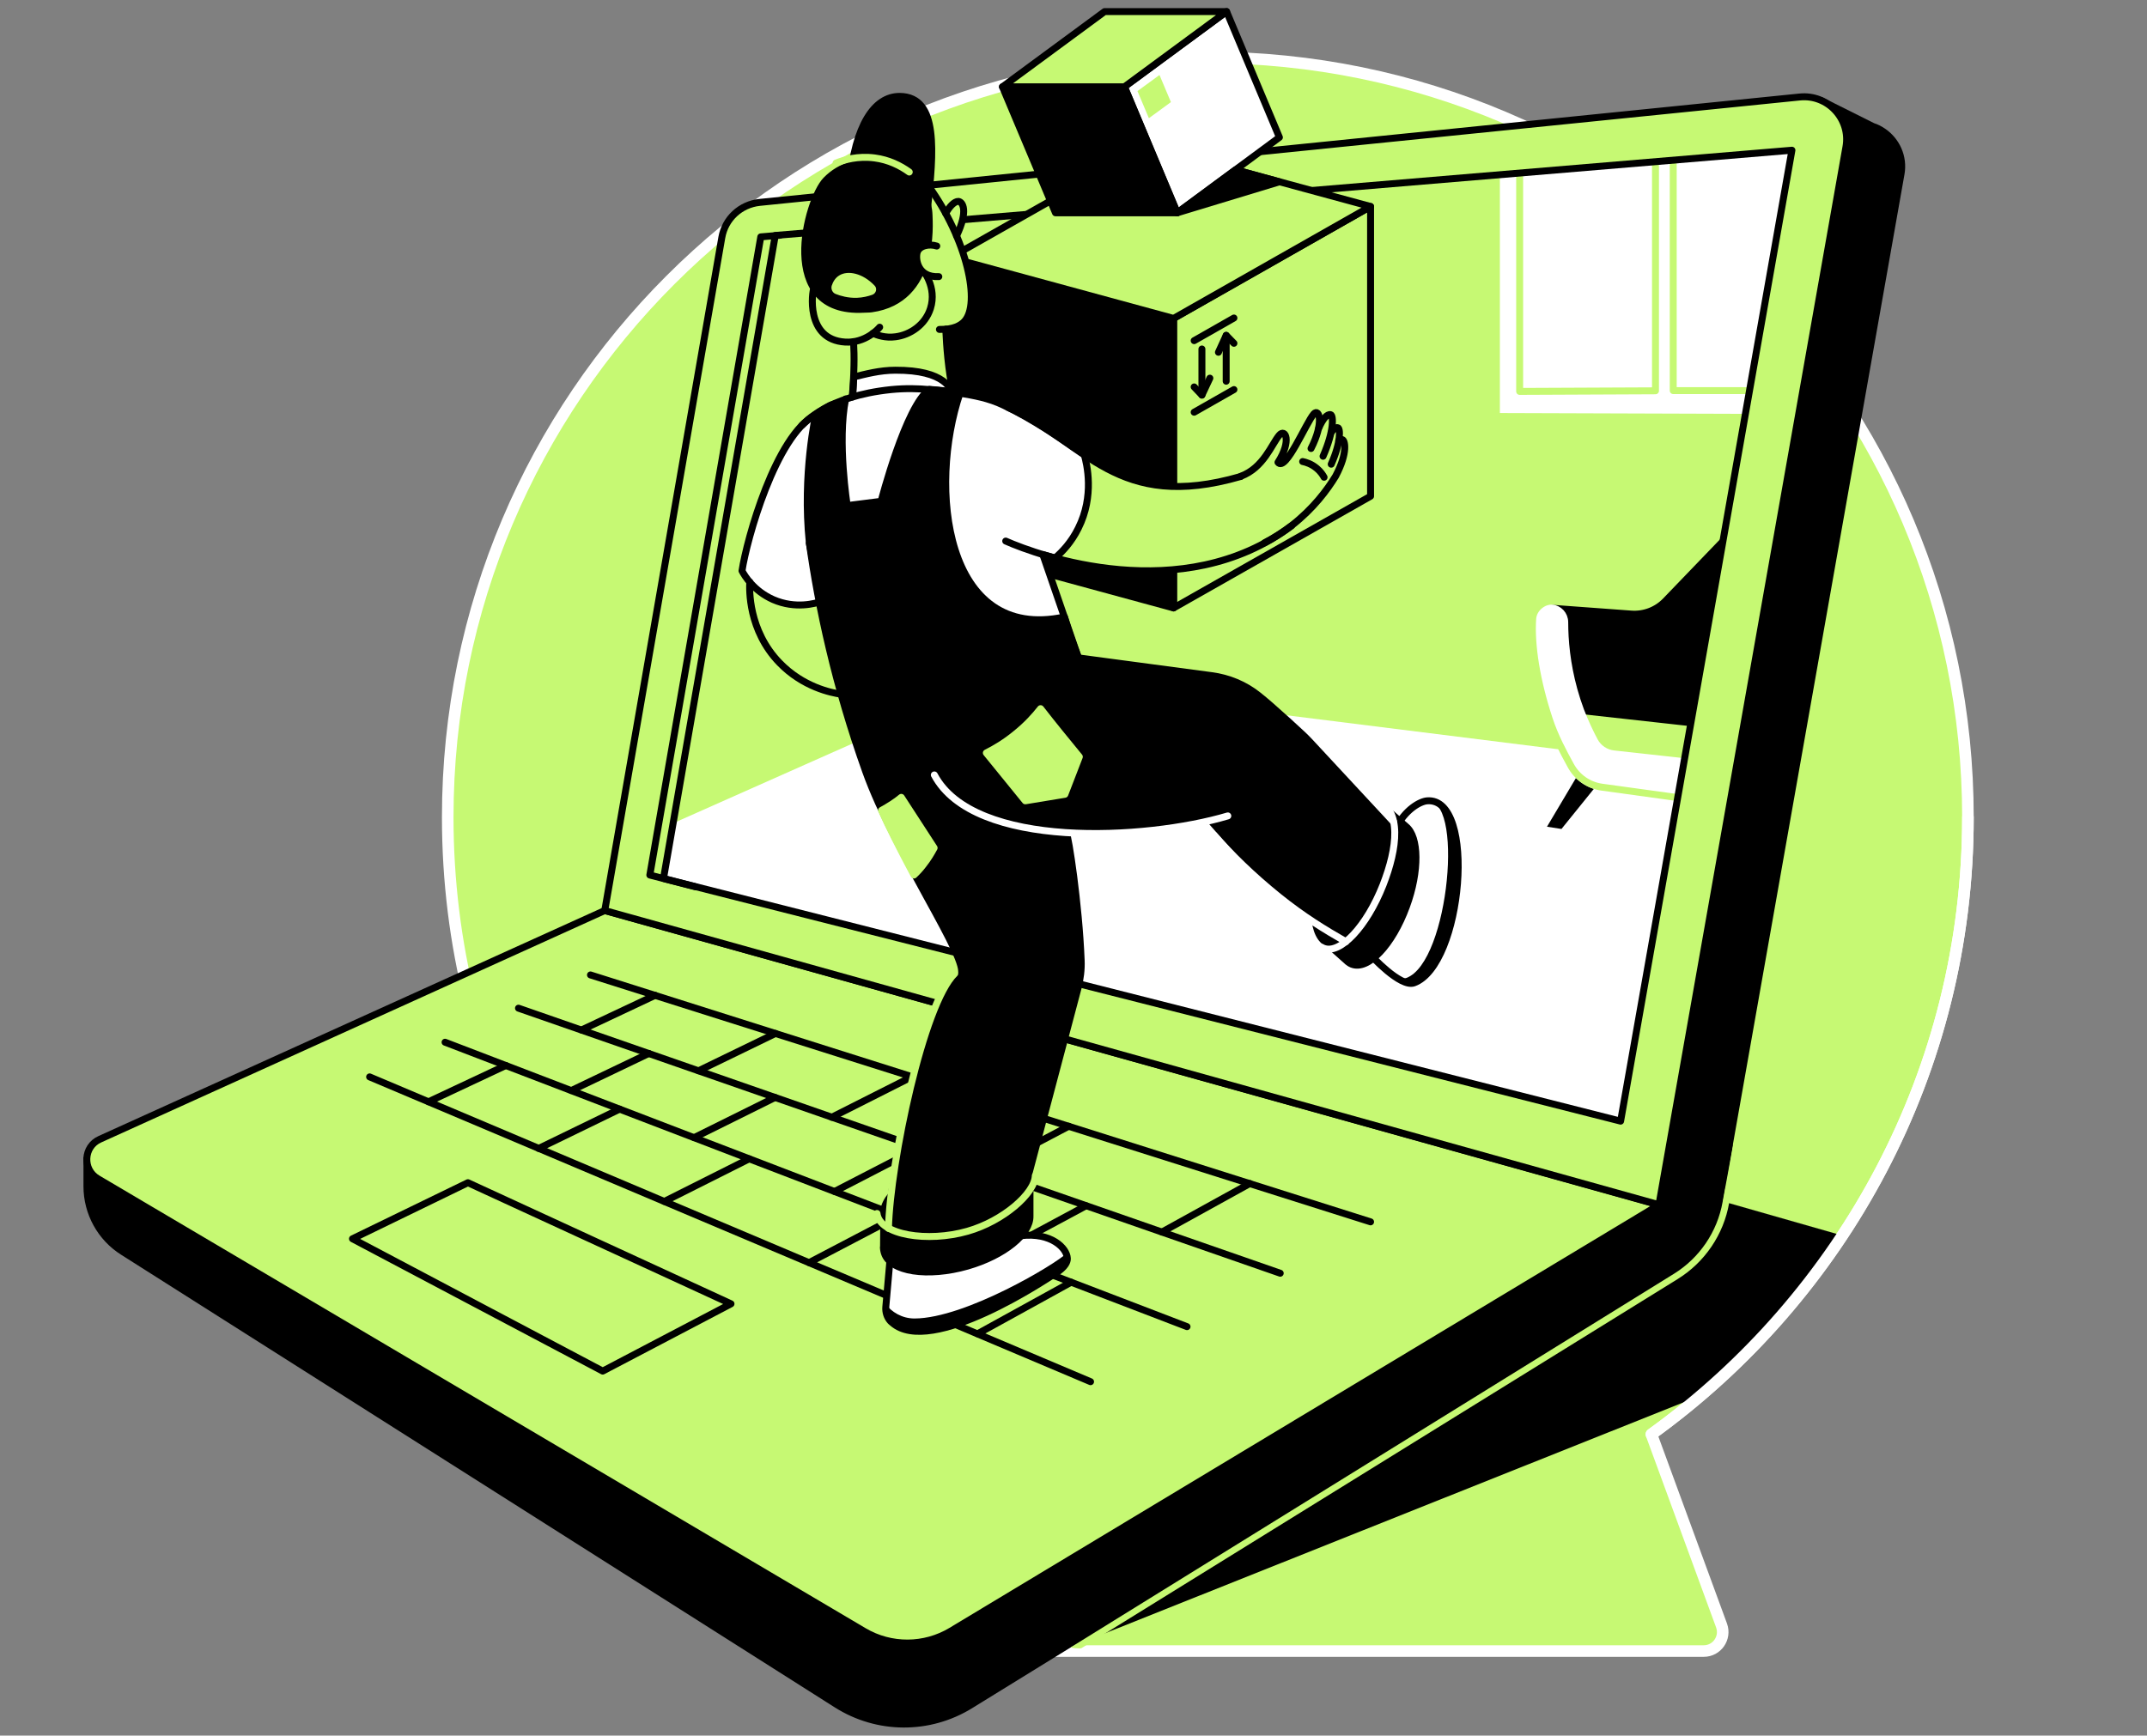
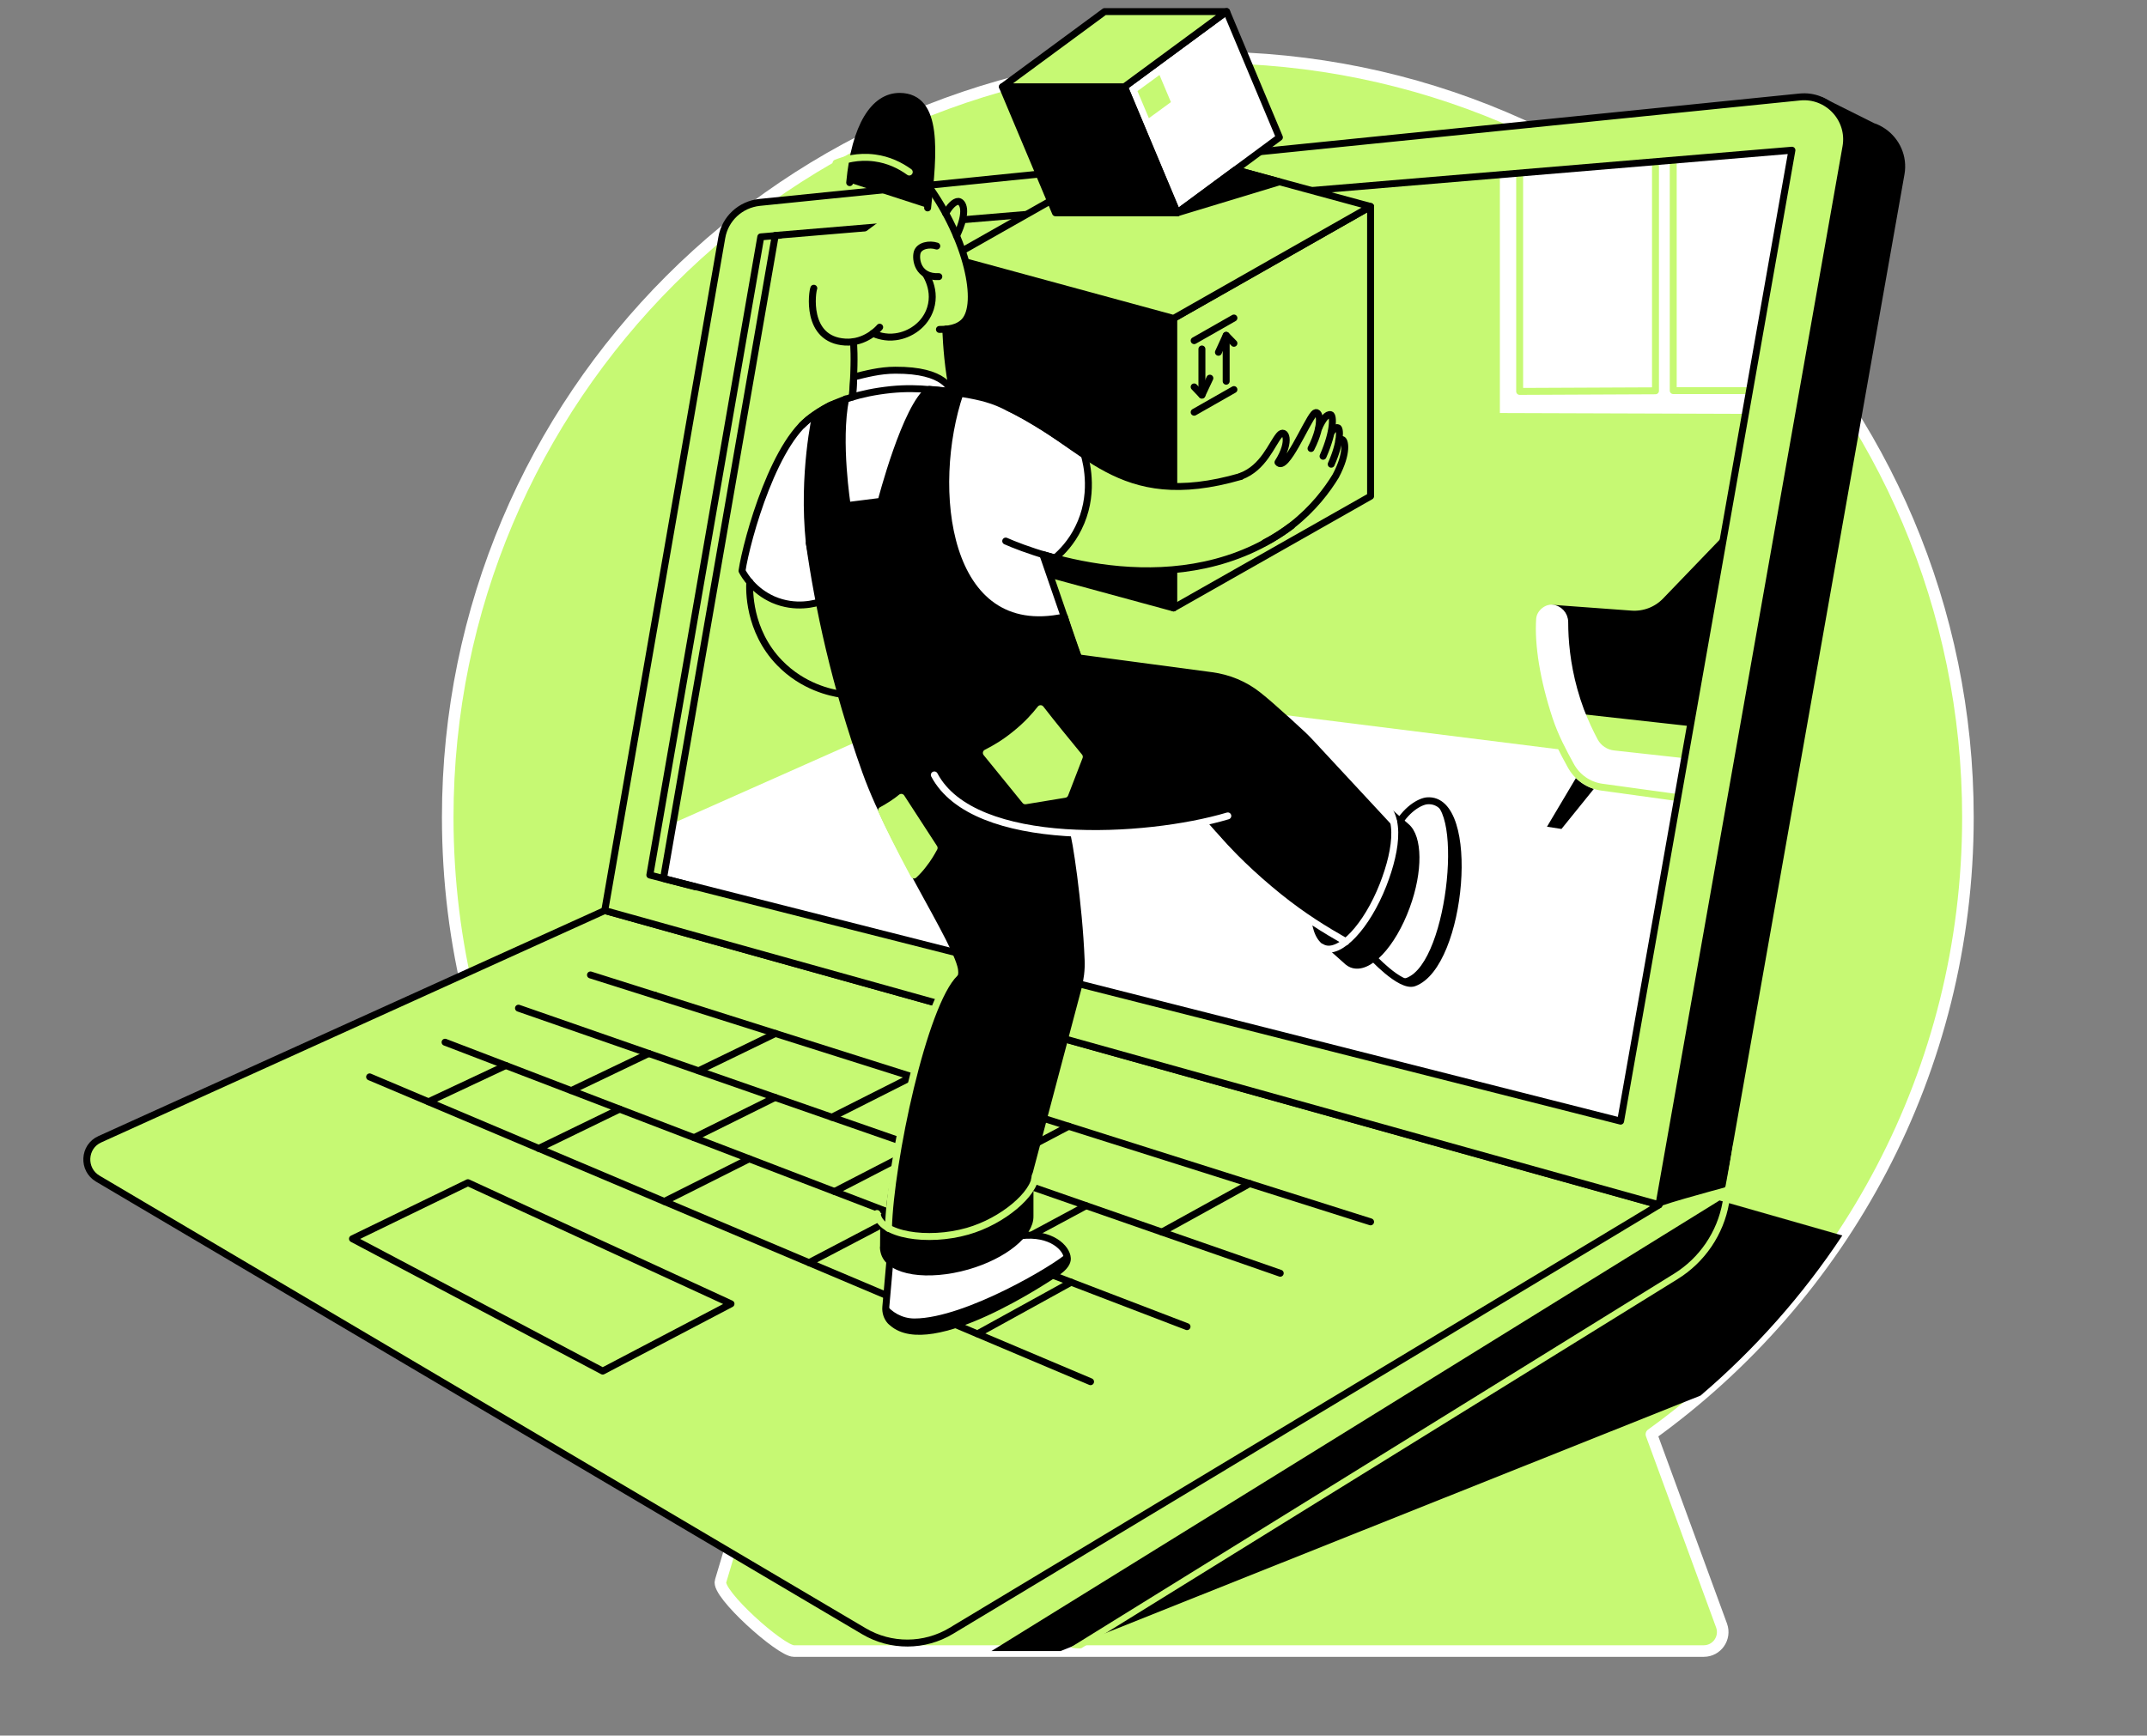
<svg xmlns="http://www.w3.org/2000/svg" width="371" height="300" viewBox="0 0 371 300" fill="none">
  <rect x="0" y="0" width="371" height="300" fill="#808080" stroke="none" />
  <path d="M340.057 141.275C340.057 68.748 281.239 9.929 208.711 9.929C136.184 9.929 77.366 68.748 77.366 141.275C77.366 185.222 98.969 224.093 132.096 247.917L124.519 273.291C123.744 275.405 134.88 285.379 137.171 285.379H294.419C296.675 285.379 298.261 283.123 297.485 280.973L285.362 247.917C318.454 224.058 340.057 185.186 340.057 141.275Z" fill="#C6F973" stroke="white" stroke-width="2" stroke-miterlimit="10" stroke-linecap="round" stroke-linejoin="round" />
  <path d="M318.348 213.556L297.133 207.494L171.32 285.379H183.267L293.855 241.221C303.265 233.186 311.511 223.882 318.348 213.556Z" fill="black" />
  <path d="M325.432 22.757C324.868 22.37 324.269 22.052 323.599 21.841L314.718 17.401L313.943 21.418L314.014 22.123L286.666 208.234C283.389 208.552 297.732 204.71 297.732 204.71L298.789 198.085L328.498 30.052C329.027 27.092 327.687 24.308 325.432 22.757Z" fill="black" stroke="black" stroke-width="1.2" stroke-miterlimit="10" stroke-linecap="round" stroke-linejoin="round" />
  <path d="M114.651 151.883L116.308 142.297L172.377 117.382L290.895 132.218L280.041 193.786L114.651 151.883Z" fill="white" />
  <path d="M272.675 133.98L272.64 133.945L267.318 142.896L269.821 143.284L275.741 135.954L275.318 135.672C274.331 135.319 273.415 134.72 272.675 133.98Z" fill="black" />
  <path d="M270.384 107.549C270.384 110.685 270.702 114.738 271.97 119.214C272.323 120.483 272.71 121.681 273.133 122.809L292.199 124.923L297.767 93.523L287.829 103.849C286.278 105.47 284.093 106.315 281.838 106.139L268.376 105.152C269.539 105.364 270.384 106.351 270.384 107.549Z" fill="black" stroke="black" stroke-width="1.2" stroke-miterlimit="10" stroke-linecap="round" stroke-linejoin="round" />
  <path d="M259.177 30.229V71.391L301.609 71.532L309.644 26L259.177 30.229Z" fill="white" />
  <path d="M286.067 28.22V67.549L262.596 67.655V28.044" stroke="#C6F973" stroke-width="1.2" stroke-miterlimit="10" stroke-linecap="round" stroke-linejoin="round" />
  <path d="M289.133 27.727V67.514H302.313" stroke="#C6F973" stroke-width="1.2" stroke-miterlimit="10" stroke-linecap="round" stroke-linejoin="round" />
  <path d="M268.058 105.082C266.649 104.976 265.415 106.069 265.415 107.478C265.345 111.848 265.768 117.699 267.918 124.218C268.94 127.32 270.173 129.998 271.406 132.289C272.499 134.333 274.508 135.742 276.798 136.059C285.256 137.222 287.265 137.504 295.723 138.667L297.767 132.394L278.878 130.315C277.468 130.174 276.199 129.328 275.53 128.06C274.719 126.544 273.909 124.817 273.133 122.809C272.71 121.681 272.323 120.483 271.97 119.214C270.737 114.738 270.384 110.685 270.384 107.549C270.384 106.245 269.398 105.188 268.094 105.082H268.058Z" fill="white" stroke="white" stroke-width="1.2" stroke-miterlimit="10" stroke-linecap="round" stroke-linejoin="round" />
  <path d="M268.199 103.919C266.79 103.813 264.992 105.082 264.851 106.915C264.534 111.566 265.556 117.769 267.706 124.289C268.728 127.39 270.173 130.033 271.406 132.289C272.499 134.333 274.508 135.742 276.798 136.059C285.256 137.222 287.265 137.504 295.723 138.667" stroke="#C6F973" stroke-width="1.2" stroke-miterlimit="10" stroke-linecap="round" stroke-linejoin="round" />
-   <path d="M15.023 200.27V205.063C15.023 209.644 17.384 213.944 21.261 216.376L144.572 294.612C151.62 299.088 160.571 299.123 167.655 294.753L288.499 220.217C293.08 217.398 296.217 212.746 297.168 207.459L298.824 198.05L289.027 196.006L286.701 208.2L164.307 281.89C159.761 284.639 154.052 284.639 149.505 281.855L15.023 200.27Z" fill="black" stroke="black" stroke-width="1.2" stroke-miterlimit="10" stroke-linecap="round" stroke-linejoin="round" />
  <path d="M104.502 157.381L17.243 196.922C14.424 198.191 14.213 202.138 16.891 203.724L149.294 281.96C153.946 284.709 159.761 284.674 164.377 281.89L286.666 208.27L104.502 157.381Z" fill="#C6F973" stroke="black" stroke-width="1.2" stroke-miterlimit="10" stroke-linecap="round" stroke-linejoin="round" />
  <path d="M102.035 168.517L236.834 211.195" stroke="black" stroke-width="1.2" stroke-miterlimit="10" stroke-linecap="round" stroke-linejoin="round" />
  <path d="M76.908 180.147L205.117 229.309" stroke="black" stroke-width="1.2" stroke-miterlimit="10" stroke-linecap="round" stroke-linejoin="round" />
  <path d="M89.594 174.261L221.222 220.076" stroke="black" stroke-width="1.2" stroke-miterlimit="10" stroke-linecap="round" stroke-linejoin="round" />
  <path d="M63.868 186.138L188.448 238.824" stroke="black" stroke-width="1.2" stroke-miterlimit="10" stroke-linecap="round" stroke-linejoin="round" />
  <path d="M104.149 236.992L60.908 214.12L80.855 204.428L126.316 225.362L104.149 236.992Z" stroke="black" stroke-width="1.2" stroke-miterlimit="10" stroke-linecap="round" stroke-linejoin="round" />
-   <path d="M113.207 172.041L100.484 178.032L113.207 172.041Z" stroke="black" stroke-width="1.2" stroke-miterlimit="10" stroke-linecap="round" stroke-linejoin="round" />
+   <path d="M113.207 172.041L113.207 172.041Z" stroke="black" stroke-width="1.2" stroke-miterlimit="10" stroke-linecap="round" stroke-linejoin="round" />
  <path d="M133.999 178.631L120.713 185.081L133.999 178.631Z" stroke="black" stroke-width="1.2" stroke-miterlimit="10" stroke-linecap="round" stroke-linejoin="round" />
  <path d="M157.611 186.103L143.726 193.116L157.611 186.103Z" stroke="black" stroke-width="1.2" stroke-miterlimit="10" stroke-linecap="round" stroke-linejoin="round" />
  <path d="M184.677 194.666L170.157 202.313L184.677 194.666Z" stroke="black" stroke-width="1.2" stroke-miterlimit="10" stroke-linecap="round" stroke-linejoin="round" />
  <path d="M215.971 204.569L200.782 212.957L215.971 204.569Z" stroke="black" stroke-width="1.2" stroke-miterlimit="10" stroke-linecap="round" stroke-linejoin="round" />
  <path d="M87.41 184.164L74.053 190.437L87.41 184.164Z" stroke="black" stroke-width="1.2" stroke-miterlimit="10" stroke-linecap="round" stroke-linejoin="round" />
  <path d="M107.074 191.706L93.084 198.507L107.074 191.706Z" stroke="black" stroke-width="1.2" stroke-miterlimit="10" stroke-linecap="round" stroke-linejoin="round" />
  <path d="M129.453 200.305L114.792 207.67L129.453 200.305Z" stroke="black" stroke-width="1.2" stroke-miterlimit="10" stroke-linecap="round" stroke-linejoin="round" />
  <path d="M155.215 210.173L139.814 218.243L155.215 210.173Z" stroke="black" stroke-width="1.2" stroke-miterlimit="10" stroke-linecap="round" stroke-linejoin="round" />
  <path d="M185.1 221.626L168.924 230.542L185.1 221.626Z" stroke="black" stroke-width="1.2" stroke-miterlimit="10" stroke-linecap="round" stroke-linejoin="round" />
  <path d="M112.114 182.085L98.722 188.499L112.114 182.085Z" stroke="black" stroke-width="1.2" stroke-miterlimit="10" stroke-linecap="round" stroke-linejoin="round" />
  <path d="M133.929 189.697L119.938 196.64L133.929 189.697Z" stroke="black" stroke-width="1.2" stroke-miterlimit="10" stroke-linecap="round" stroke-linejoin="round" />
  <path d="M158.88 198.367L144.219 205.944L158.88 198.367Z" stroke="black" stroke-width="1.2" stroke-miterlimit="10" stroke-linecap="round" stroke-linejoin="round" />
  <path d="M187.672 208.411L172.272 216.692L187.672 208.411Z" stroke="black" stroke-width="1.2" stroke-miterlimit="10" stroke-linecap="round" stroke-linejoin="round" />
  <path d="M310.983 16.801L131.25 35.021C127.973 35.339 125.294 37.841 124.73 41.083L104.502 157.416L286.701 208.27L318.983 25.4C319.793 20.572 315.811 16.308 310.983 16.801ZM280.041 193.785L114.651 151.848L133.964 40.695L309.644 25.964L280.041 193.785Z" fill="#C6F973" />
  <path d="M104.502 157.381L124.73 41.048C125.294 37.806 127.937 35.339 131.25 34.986L310.983 16.767C315.846 16.273 319.829 20.573 318.983 25.366L286.666 208.235L104.502 157.381Z" stroke="black" stroke-width="1.2" stroke-miterlimit="10" stroke-linecap="round" stroke-linejoin="round" />
  <path d="M280.041 193.786L114.651 151.848L133.964 40.696L309.644 25.965L280.041 193.786Z" stroke="black" stroke-width="1.2" stroke-miterlimit="10" stroke-linecap="round" stroke-linejoin="round" />
  <path d="M120.22 153.293L112.29 151.249L131.462 40.942L134.774 40.66" stroke="black" stroke-width="1.2" stroke-miterlimit="10" stroke-linecap="round" stroke-linejoin="round" />
  <path d="M185.064 284.709L289.239 220.182C293.679 217.433 296.745 212.922 297.661 207.776L299.494 197.838C299.565 197.521 299.846 197.345 300.164 197.38C300.481 197.451 300.657 197.733 300.622 198.05L298.789 207.953C297.838 213.415 294.56 218.208 289.873 221.098L186.862 284.885C186.721 284.991 184.782 284.85 185.064 284.709Z" fill="#C6F973" />
  <path d="M181.223 34.881L219.812 45.383" stroke="black" stroke-width="1.2" stroke-miterlimit="10" stroke-linecap="round" stroke-linejoin="round" />
  <path d="M202.791 105.082L236.834 85.769V35.691L202.791 55.039V105.082Z" fill="#C6F973" stroke="black" stroke-width="1.2" stroke-miterlimit="10" stroke-linecap="round" stroke-linejoin="round" />
  <path d="M202.791 105.082L164.201 94.58V44.537L202.791 55.039V105.082Z" fill="black" stroke="black" stroke-width="1.2" stroke-miterlimit="10" stroke-linecap="round" stroke-linejoin="round" />
  <path d="M236.834 35.691L198.28 25.224L164.201 44.537L202.791 55.039L236.834 35.691Z" fill="#C6F973" stroke="black" stroke-width="1.2" stroke-miterlimit="10" stroke-linecap="round" stroke-linejoin="round" />
  <path d="M207.69 60.325V68.29" stroke="black" stroke-width="1.2" stroke-miterlimit="10" stroke-linecap="round" stroke-linejoin="round" />
  <path d="M206.35 66.88L207.69 68.29L209.064 65.365" stroke="black" stroke-width="1.2" stroke-miterlimit="10" stroke-linecap="round" stroke-linejoin="round" />
  <path d="M211.883 65.893V57.964" stroke="black" stroke-width="1.2" stroke-miterlimit="10" stroke-linecap="round" stroke-linejoin="round" />
  <path d="M213.222 59.338L211.883 57.964L210.544 60.889" stroke="black" stroke-width="1.2" stroke-miterlimit="10" stroke-linecap="round" stroke-linejoin="round" />
  <path d="M206.35 58.88L213.222 54.968" stroke="black" stroke-width="1.2" stroke-miterlimit="10" stroke-linecap="round" stroke-linejoin="round" />
  <path d="M206.35 71.25L213.222 67.338" stroke="black" stroke-width="1.2" stroke-miterlimit="10" stroke-linecap="round" stroke-linejoin="round" />
  <path d="M221.081 23.744L203.425 36.784L194.298 15.004L211.954 2L221.081 23.744Z" fill="white" stroke="black" stroke-width="1.2" stroke-miterlimit="10" stroke-linecap="round" stroke-linejoin="round" />
  <path d="M182.386 36.783H203.425L194.298 15.004H173.223L182.386 36.783Z" fill="black" stroke="black" stroke-width="1.2" stroke-miterlimit="10" stroke-linecap="round" stroke-linejoin="round" />
  <path d="M190.879 2H211.954L194.298 15.004H173.223L190.879 2Z" fill="#C6F973" stroke="black" stroke-width="1.2" stroke-miterlimit="10" stroke-linecap="round" stroke-linejoin="round" />
  <path d="M202.333 17.648L198.527 20.432L196.553 15.745L200.359 12.96L202.333 17.648Z" fill="#C6F973" />
  <path d="M203.425 36.783L221.081 31.427L213.504 29.347L203.425 36.783Z" fill="black" stroke="black" stroke-width="1.2" stroke-miterlimit="10" stroke-linecap="round" stroke-linejoin="round" />
  <path d="M236.834 165.063C236.834 165.063 241.98 170.737 244.341 169.891C252.728 166.825 255.23 137.716 246.596 138.421C245.398 138.526 242.861 139.865 241.134 143.249C239.865 144.094 240.253 146.42 239.019 147.266" fill="white" />
  <path d="M236.834 165.063C236.834 165.063 241.98 170.737 244.341 169.891C252.728 166.825 255.23 137.716 246.596 138.421C245.398 138.526 242.861 139.865 241.134 143.249C239.865 144.094 240.253 146.42 239.019 147.266" stroke="black" stroke-width="1.2" stroke-miterlimit="10" stroke-linecap="round" stroke-linejoin="round" />
  <path d="M247.513 138.632C253.081 140.711 249.592 169.997 241.592 169.222L242.614 169.75C243.248 169.997 243.812 170.103 244.306 169.927C252.2 167.037 254.385 141.169 247.513 138.632Z" fill="black" />
  <path d="M239.044 152.796C241.415 146.099 241.017 139.849 238.155 138.835C235.292 137.821 231.05 142.429 228.678 149.126C226.307 155.823 226.705 162.074 229.567 163.087C232.429 164.101 236.672 159.493 239.044 152.796Z" fill="black" stroke="black" stroke-width="1.2" stroke-miterlimit="10" stroke-linecap="round" stroke-linejoin="round" />
  <path d="M238.913 153.046C236.482 159.707 232.218 164.182 229.433 163.019C229.328 162.984 229.187 162.914 229.081 162.843L232.64 166.015C232.781 166.156 232.887 166.261 233.063 166.367C233.204 166.473 233.381 166.579 233.557 166.649C236.376 167.812 240.605 163.336 243.037 156.676C245.292 150.544 245.186 144.658 242.966 142.861L238.984 139.372C241.098 141.346 241.098 147.09 238.913 153.046Z" fill="black" stroke="black" stroke-width="1.2" stroke-miterlimit="10" stroke-linecap="round" stroke-linejoin="round" />
-   <path d="M166.969 212.903C173.888 210.978 178.762 206.773 177.854 203.51C176.946 200.247 170.602 199.163 163.682 201.088C156.763 203.012 151.89 207.218 152.798 210.48C153.705 213.743 160.05 214.828 166.969 212.903Z" fill="black" stroke="black" stroke-width="1.2" stroke-miterlimit="10" stroke-linecap="round" stroke-linejoin="round" />
  <path d="M153.805 217.574L153.065 225.926C152.994 226.807 153.276 227.688 153.84 228.322C153.946 228.428 154.051 228.534 154.192 228.64C160.853 234.525 180.976 221.063 183.02 219.653C184.359 218.631 184.465 217.856 184.43 217.468C184.359 215.776 181.681 212.957 176.395 213.591" fill="white" />
  <path d="M153.805 217.574L153.065 225.926C152.994 226.807 153.276 227.688 153.84 228.322C153.946 228.428 154.051 228.534 154.192 228.64C160.853 234.525 180.976 221.063 183.02 219.653C184.359 218.631 184.465 217.856 184.43 217.468C184.359 215.776 181.681 212.957 176.395 213.591" stroke="black" stroke-width="1.2" stroke-miterlimit="10" stroke-linecap="round" stroke-linejoin="round" />
  <path d="M154.157 228.639C160.818 234.525 180.941 221.062 182.985 219.653C184.324 218.631 184.43 217.855 184.395 217.468C184.395 217.221 184.324 216.974 184.218 216.692C182.562 218.384 166.88 227.864 158.034 227.899C155.849 227.899 154.052 226.772 152.994 225.362V225.926C152.924 226.807 153.206 227.688 153.77 228.322C153.946 228.428 154.052 228.534 154.157 228.639Z" fill="black" />
  <path d="M160.36 32.026C167.126 41.365 169.523 52.501 166.633 55.567C165.998 56.237 164.8 56.977 162.333 56.941L163.426 57.329L164.166 66.844L147.461 65.752V59.056L144.783 52.36L141.682 45.911L160.36 32.026Z" fill="#C6F973" />
  <path d="M147.532 65.153C149.611 64.66 152.007 63.99 154.721 63.99C163.32 63.955 164.589 67.268 164.871 68.889L147.285 70.158L147.532 65.153Z" fill="white" stroke="black" stroke-width="1.2" stroke-miterlimit="10" stroke-linecap="round" stroke-linejoin="round" />
  <path d="M163.426 36.889C164.025 35.726 164.941 34.775 165.611 34.81C166.351 34.88 167.373 36.396 165.294 40.766" fill="#C6F973" />
  <path d="M163.426 36.889C164.025 35.726 164.941 34.775 165.611 34.81C166.351 34.88 167.373 36.396 165.294 40.766" stroke="black" stroke-width="1.2" stroke-miterlimit="10" stroke-linecap="round" stroke-linejoin="round" />
  <path d="M160.36 32.026C167.126 41.365 169.523 52.501 166.633 55.567C165.998 56.237 164.8 56.977 162.333 56.941" stroke="black" stroke-width="1.2" stroke-miterlimit="10" stroke-linecap="round" stroke-linejoin="round" />
  <path d="M160.289 35.938C161.311 26.387 162.263 16.731 155.496 16.661C151.056 16.625 147.743 21.735 146.827 31.568" fill="black" />
  <path d="M160.289 35.938C161.311 26.387 162.263 16.731 155.496 16.661C151.056 16.625 147.743 21.735 146.827 31.568" stroke="black" stroke-width="1.2" stroke-miterlimit="10" stroke-linecap="round" stroke-linejoin="round" />
-   <path d="M160.536 37.171C160.571 38.651 161.664 51.832 150.598 53.382C150.14 53.453 149.682 53.417 149.259 53.453C134.07 54.298 139.426 34.563 142.739 31.145C147.743 25.999 155.849 28.22 157.963 30.933C159.373 32.766 160.466 34.845 160.536 37.171Z" fill="black" stroke="black" stroke-width="1.2" stroke-miterlimit="10" stroke-linecap="round" stroke-linejoin="round" />
  <path d="M144.395 50.81C143.831 50.598 143.55 49.929 143.726 49.365C143.937 48.73 144.325 48.026 145.03 47.603C146.51 46.686 149.082 47.215 151.126 49.365C151.62 49.858 151.408 50.704 150.739 50.951C150.034 51.197 149.118 51.444 148.025 51.479C146.545 51.514 145.276 51.162 144.395 50.81Z" fill="#C6F973" />
  <path d="M144.466 28.185C145.84 27.621 148.237 26.916 151.162 27.304C153.558 27.621 155.567 28.608 157.118 29.735" stroke="#C6F973" stroke-width="1.2" stroke-miterlimit="10" stroke-linecap="round" stroke-linejoin="round" />
  <path d="M152.007 56.554C151.761 56.872 149.505 59.339 146.052 59.127C139.074 58.704 140.378 50.281 140.624 49.823" stroke="black" stroke-width="1.2" stroke-miterlimit="10" stroke-linecap="round" stroke-linejoin="round" />
  <path d="M150.844 57.611C151.549 57.928 152.994 58.457 154.756 58.21C157.223 57.893 159.866 56.202 160.783 53.312C161.946 49.611 159.479 46.651 159.302 46.475" stroke="black" stroke-width="1.2" stroke-miterlimit="10" stroke-linecap="round" stroke-linejoin="round" />
  <path d="M162.228 47.814C158.598 47.99 158.14 44.819 158.492 43.62C158.844 42.457 160.571 42.105 161.875 42.528" fill="#C6F973" />
  <path d="M162.228 47.814C158.598 47.99 158.14 44.819 158.492 43.62C158.844 42.457 160.571 42.105 161.875 42.528" stroke="black" stroke-width="1.2" stroke-miterlimit="10" stroke-linecap="round" stroke-linejoin="round" />
  <path d="M153.946 67.338C160.642 66.915 168.571 67.832 174.175 70.369C187.778 76.536 192.888 88.554 214.421 82.316C217.346 85.171 220.271 87.99 223.196 90.844C204.236 105.047 179.355 95.955 173.787 93.488" fill="#C6F973" />
  <path d="M226.544 77.558C228.835 73.083 227.953 70.545 227.037 71.567C225.663 73.047 222.139 81.681 220.835 79.955C222.103 77.065 222.103 73.999 221.046 75.268C219.742 76.818 217.804 80.624 214.421 82.351L215.478 89.294L223.231 90.88L229.857 82.527L230.138 76.008" fill="#C6F973" />
  <path d="M230.033 80.237C231.76 76.36 231.619 73.999 231.16 73.928C230.632 73.823 229.962 74.527 229.363 75.972" fill="#C6F973" />
  <path d="M230.138 78.052C230.738 76.642 231.407 75.902 231.936 76.008C232.394 76.114 232.993 78.193 230.808 82.316C229.328 84.748 226.931 87.955 223.231 90.844C221.575 92.113 219.989 93.1 218.544 93.84" fill="#C6F973" />
  <path d="M225.099 79.778C225.628 79.884 226.614 80.166 227.566 80.977C228.2 81.505 228.588 82.104 228.799 82.492" fill="#C6F973" />
  <path d="M227.883 73.963C228.588 72.342 229.328 71.532 229.927 71.638C230.42 71.743 230.561 74.422 228.623 78.827L225.839 78.192" fill="#C6F973" />
  <path d="M142.598 73.365L140.942 71.673C134.034 75.267 129.03 93.241 128.219 98.668C128.678 99.549 130.263 102.157 133.611 103.637C137.488 105.329 140.977 104.271 141.823 103.989C142.069 93.769 142.316 83.549 142.598 73.365Z" fill="white" stroke="black" stroke-width="1.2" stroke-miterlimit="10" stroke-linecap="round" stroke-linejoin="round" />
  <path d="M129.559 100.606C129.488 101.875 129.277 108.959 134.704 114.562C138.757 118.756 143.62 119.743 145.312 119.989" stroke="black" stroke-width="1.2" stroke-miterlimit="10" stroke-linecap="round" stroke-linejoin="round" />
  <path d="M187.32 78.615C187.778 80.236 189.117 85.734 186.298 91.338C185.1 93.769 183.514 95.425 182.28 96.483C181.575 96.271 180.871 96.095 180.166 95.884L186.333 113.786L142.175 106.033L139.814 93.91L140.942 71.708C141.506 71.285 142.14 70.862 142.915 70.439C143.761 69.981 144.536 69.629 145.241 69.382C147.461 68.571 150.422 67.761 153.981 67.444C156.483 67.197 158.739 67.267 160.607 67.444C161.488 67.514 162.439 67.62 163.391 67.725C164.272 67.831 165.118 67.972 165.928 68.078C168.184 68.466 170.827 68.888 173.435 70.157C178.615 72.554 183.478 75.937 187.32 78.615Z" fill="white" />
  <path d="M138.58 73.505C139.144 73.082 142.809 68.501 153.981 67.338C156.483 67.091 158.739 67.162 160.607 67.338C161.488 67.409 162.439 67.514 163.391 67.62C164.272 67.726 165.117 67.867 165.928 67.972C168.183 68.36 170.827 68.783 173.434 70.052C178.65 72.519 183.514 75.937 187.355 78.58C187.813 80.201 189.152 85.699 186.333 91.302C185.135 93.734 183.549 95.391 182.315 96.448C181.611 96.236 180.906 96.06 180.201 95.849L186.368 113.751L142.21 105.998L139.849 93.875" stroke="black" stroke-width="1.2" stroke-miterlimit="10" stroke-linecap="round" stroke-linejoin="round" />
  <path d="M183.937 106.633C184.606 109.029 185.487 111.426 186.368 113.716L209.346 116.782C212.306 117.17 215.125 118.333 217.451 120.201C221.751 123.549 238.596 139.548 241.874 143.284C242.262 144.059 244.764 149.487 242.156 155.407C239.9 160.517 235.389 162.491 234.403 162.878C230.632 160.799 226.297 158.086 221.786 154.561C216.817 150.65 212.236 145.293 209.17 141.804C202.756 142.544 196.306 143.46 188.87 143.249C187.284 143.214 185.804 144.059 184.254 143.954C184.641 144.482 186.439 156.218 186.826 165.98C186.897 167.601 186.685 169.187 186.298 170.737C182.95 183.389 179.602 196.041 176.254 208.693C175.69 209.045 162.686 217.433 155.602 212.252C154.897 211.723 154.193 211.054 153.558 210.102C154.193 203.935 155.849 196.57 157.999 188.217C160.219 179.618 163.038 171.336 166.034 168.482C167.69 166.121 154.615 147.443 149.576 133.311C144.254 118.403 141.4 104.871 139.849 93.805C138.616 81.858 140.977 71.603 140.977 71.603C140.977 71.603 142.492 70.545 143.479 70.052C144.113 69.735 146.016 69.558 146.122 68.959C144.642 76.325 146.404 87.391 146.404 87.391L152.254 86.651C152.254 86.651 156.518 70.122 160.607 67.303C161.629 67.374 162.686 67.479 163.778 67.62C165.082 67.796 165.893 67.937 165.893 67.937C160.36 84.219 163.179 111.108 183.937 106.633Z" fill="black" stroke="black" stroke-width="1.2" stroke-miterlimit="10" stroke-linecap="round" stroke-linejoin="round" />
  <path d="M161.452 133.945C168.289 146.879 198.068 145.222 212.165 141.028" stroke="white" stroke-width="1.2" stroke-miterlimit="10" stroke-linecap="round" stroke-linejoin="round" />
  <path d="M147.497 59.056C147.567 60.36 147.602 61.735 147.567 63.18C147.532 65.118 147.426 66.951 147.25 68.642" stroke="black" stroke-width="1.2" stroke-miterlimit="10" stroke-linecap="round" stroke-linejoin="round" />
  <path d="M163.426 56.907C163.496 58.457 163.602 60.149 163.778 61.876C163.99 63.99 164.307 65.964 164.659 67.796" stroke="black" stroke-width="1.2" stroke-miterlimit="10" stroke-linecap="round" stroke-linejoin="round" />
  <path d="M223.196 90.879C204.236 105.082 179.355 95.989 173.787 93.522" stroke="black" stroke-width="1.2" stroke-miterlimit="10" stroke-linecap="round" stroke-linejoin="round" />
  <path d="M174.175 70.404C187.778 76.571 192.888 88.588 214.421 82.351" stroke="black" stroke-width="1.2" stroke-miterlimit="10" stroke-linecap="round" stroke-linejoin="round" />
  <path d="M214.421 82.316C218.332 80.871 219.742 76.782 221.046 75.232C222.103 73.963 223.231 76.183 220.835 79.919C222.174 81.646 225.698 73.012 227.037 71.531C227.953 70.51 228.835 73.047 226.544 77.523" stroke="black" stroke-width="1.2" stroke-miterlimit="10" stroke-linecap="round" stroke-linejoin="round" />
  <path d="M228.623 78.862C230.561 74.457 230.42 71.778 229.927 71.673C229.328 71.532 228.588 72.377 227.883 73.999" stroke="black" stroke-width="1.2" stroke-miterlimit="10" stroke-linecap="round" stroke-linejoin="round" />
  <path d="M230.033 80.237C231.76 76.36 231.619 73.999 231.16 73.928C230.878 73.858 230.561 74.034 230.244 74.457C230.209 74.527 230.138 74.598 230.103 74.633" stroke="black" stroke-width="1.2" stroke-miterlimit="10" stroke-linecap="round" stroke-linejoin="round" />
  <path d="M231.337 76.183C231.548 76.007 231.759 75.937 231.936 75.972C232.394 76.078 232.993 78.157 230.808 82.28C229.328 84.712 226.931 87.919 223.231 90.809C221.575 92.077 219.989 93.064 218.544 93.804" stroke="black" stroke-width="1.2" stroke-miterlimit="10" stroke-linecap="round" stroke-linejoin="round" />
-   <path d="M225.099 79.778C225.627 79.884 226.614 80.166 227.566 80.977C228.2 81.505 228.588 82.104 228.799 82.492" stroke="black" stroke-width="1.2" stroke-miterlimit="10" stroke-linecap="round" stroke-linejoin="round" />
  <path d="M167.197 212.851C160.289 214.825 153.875 213.838 152.818 210.596C152.783 210.455 152.748 210.314 152.712 210.173L152.677 215.353C152.642 215.565 152.642 215.741 152.677 215.952C152.712 216.164 152.748 216.375 152.818 216.587C153.84 219.829 160.289 220.816 167.197 218.842C173.54 217.009 178.086 213.274 177.981 210.173V204.428C177.84 207.494 173.364 211.054 167.197 212.851Z" fill="black" stroke="black" stroke-width="1.2" stroke-miterlimit="10" stroke-linecap="round" stroke-linejoin="round" />
  <path d="M178.897 203.23C178.791 206.296 173.364 211.054 167.197 212.816C160.289 214.79 152.007 213.486 151.549 209.75" stroke="#C6F973" stroke-width="1.2" stroke-miterlimit="10" stroke-linecap="round" stroke-linejoin="round" />
  <path d="M209.804 144.376C212.694 147.654 216.394 151.319 220.94 154.984C225.275 158.473 228.94 160.693 232.57 162.773" stroke="white" stroke-width="1.2" stroke-miterlimit="10" stroke-linecap="round" stroke-linejoin="round" />
  <path d="M240.781 142.015L224.782 124.782" stroke="white" stroke-width="1.2" stroke-miterlimit="10" stroke-linecap="round" stroke-linejoin="round" />
  <path d="M237.786 138.139C242.297 140.006 241.486 146.561 238.984 152.975C236.165 160.129 231.583 165.028 228.729 163.9C228.623 163.865 228.482 163.795 228.376 163.724" stroke="white" stroke-width="1.2" stroke-miterlimit="10" stroke-linecap="round" stroke-linejoin="round" />
  <path d="M164.977 168.27C159.549 173.557 153.84 200.728 153.523 212.322" stroke="#C6F973" stroke-width="1.2" stroke-miterlimit="10" stroke-linecap="round" stroke-linejoin="round" />
  <path d="M186.509 130.808L184.007 137.293L177.17 138.42L170.439 130.139C171.919 129.399 173.716 128.341 175.584 126.791C177.417 125.311 178.791 123.795 179.813 122.491C181.998 125.311 184.254 128.059 186.509 130.808Z" fill="#C6F973" stroke="#C6F973" stroke-width="1.2" stroke-miterlimit="10" stroke-linecap="round" stroke-linejoin="round" />
  <path d="M157.928 151.248C158.457 150.755 159.021 150.156 159.549 149.451C160.36 148.429 160.959 147.407 161.417 146.561C159.514 143.636 157.611 140.711 155.743 137.821C155.285 138.209 154.756 138.597 154.157 138.984C153.523 139.407 152.889 139.76 152.325 140.077C152.994 141.592 153.734 143.108 154.51 144.658C155.673 146.949 156.8 149.169 157.928 151.248Z" fill="#C6F973" stroke="#C6F973" stroke-width="1.2" stroke-miterlimit="10" stroke-linecap="round" stroke-linejoin="round" />
-   <path d="M340.057 141.275C340.057 185.186 318.454 224.058 285.362 247.917" stroke="white" stroke-width="2" stroke-miterlimit="10" stroke-linecap="round" stroke-linejoin="round" />
</svg>